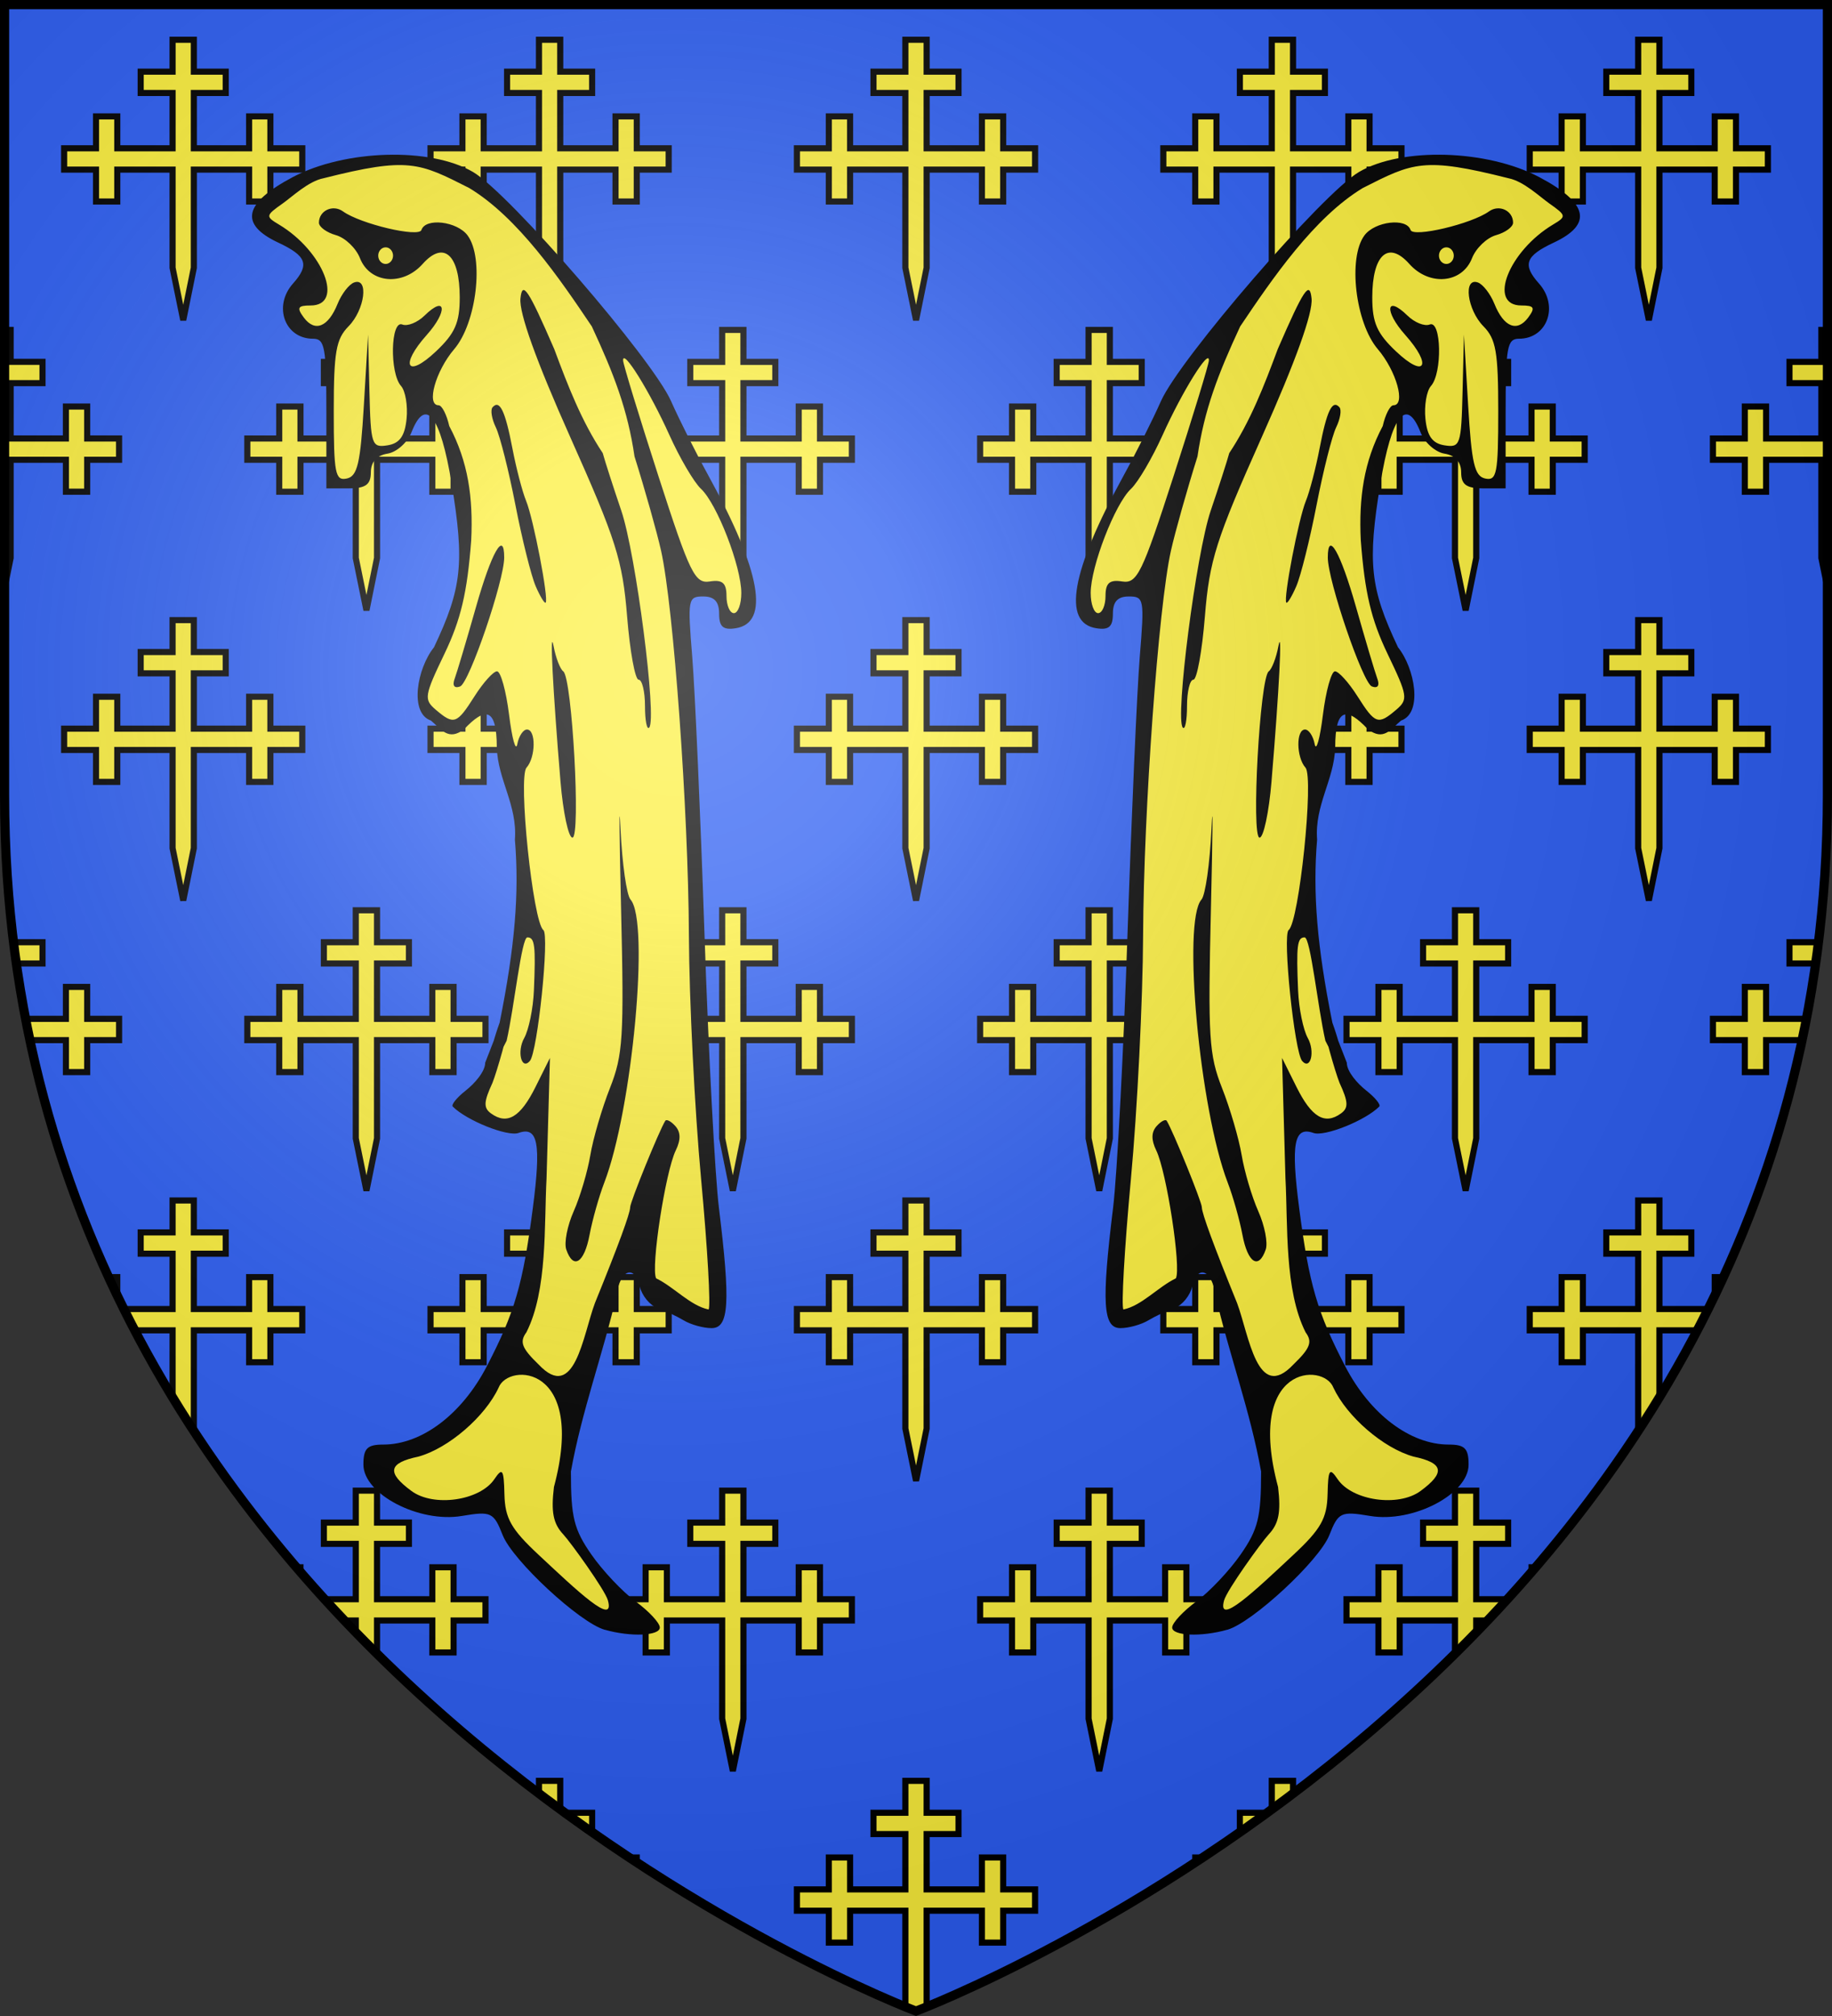
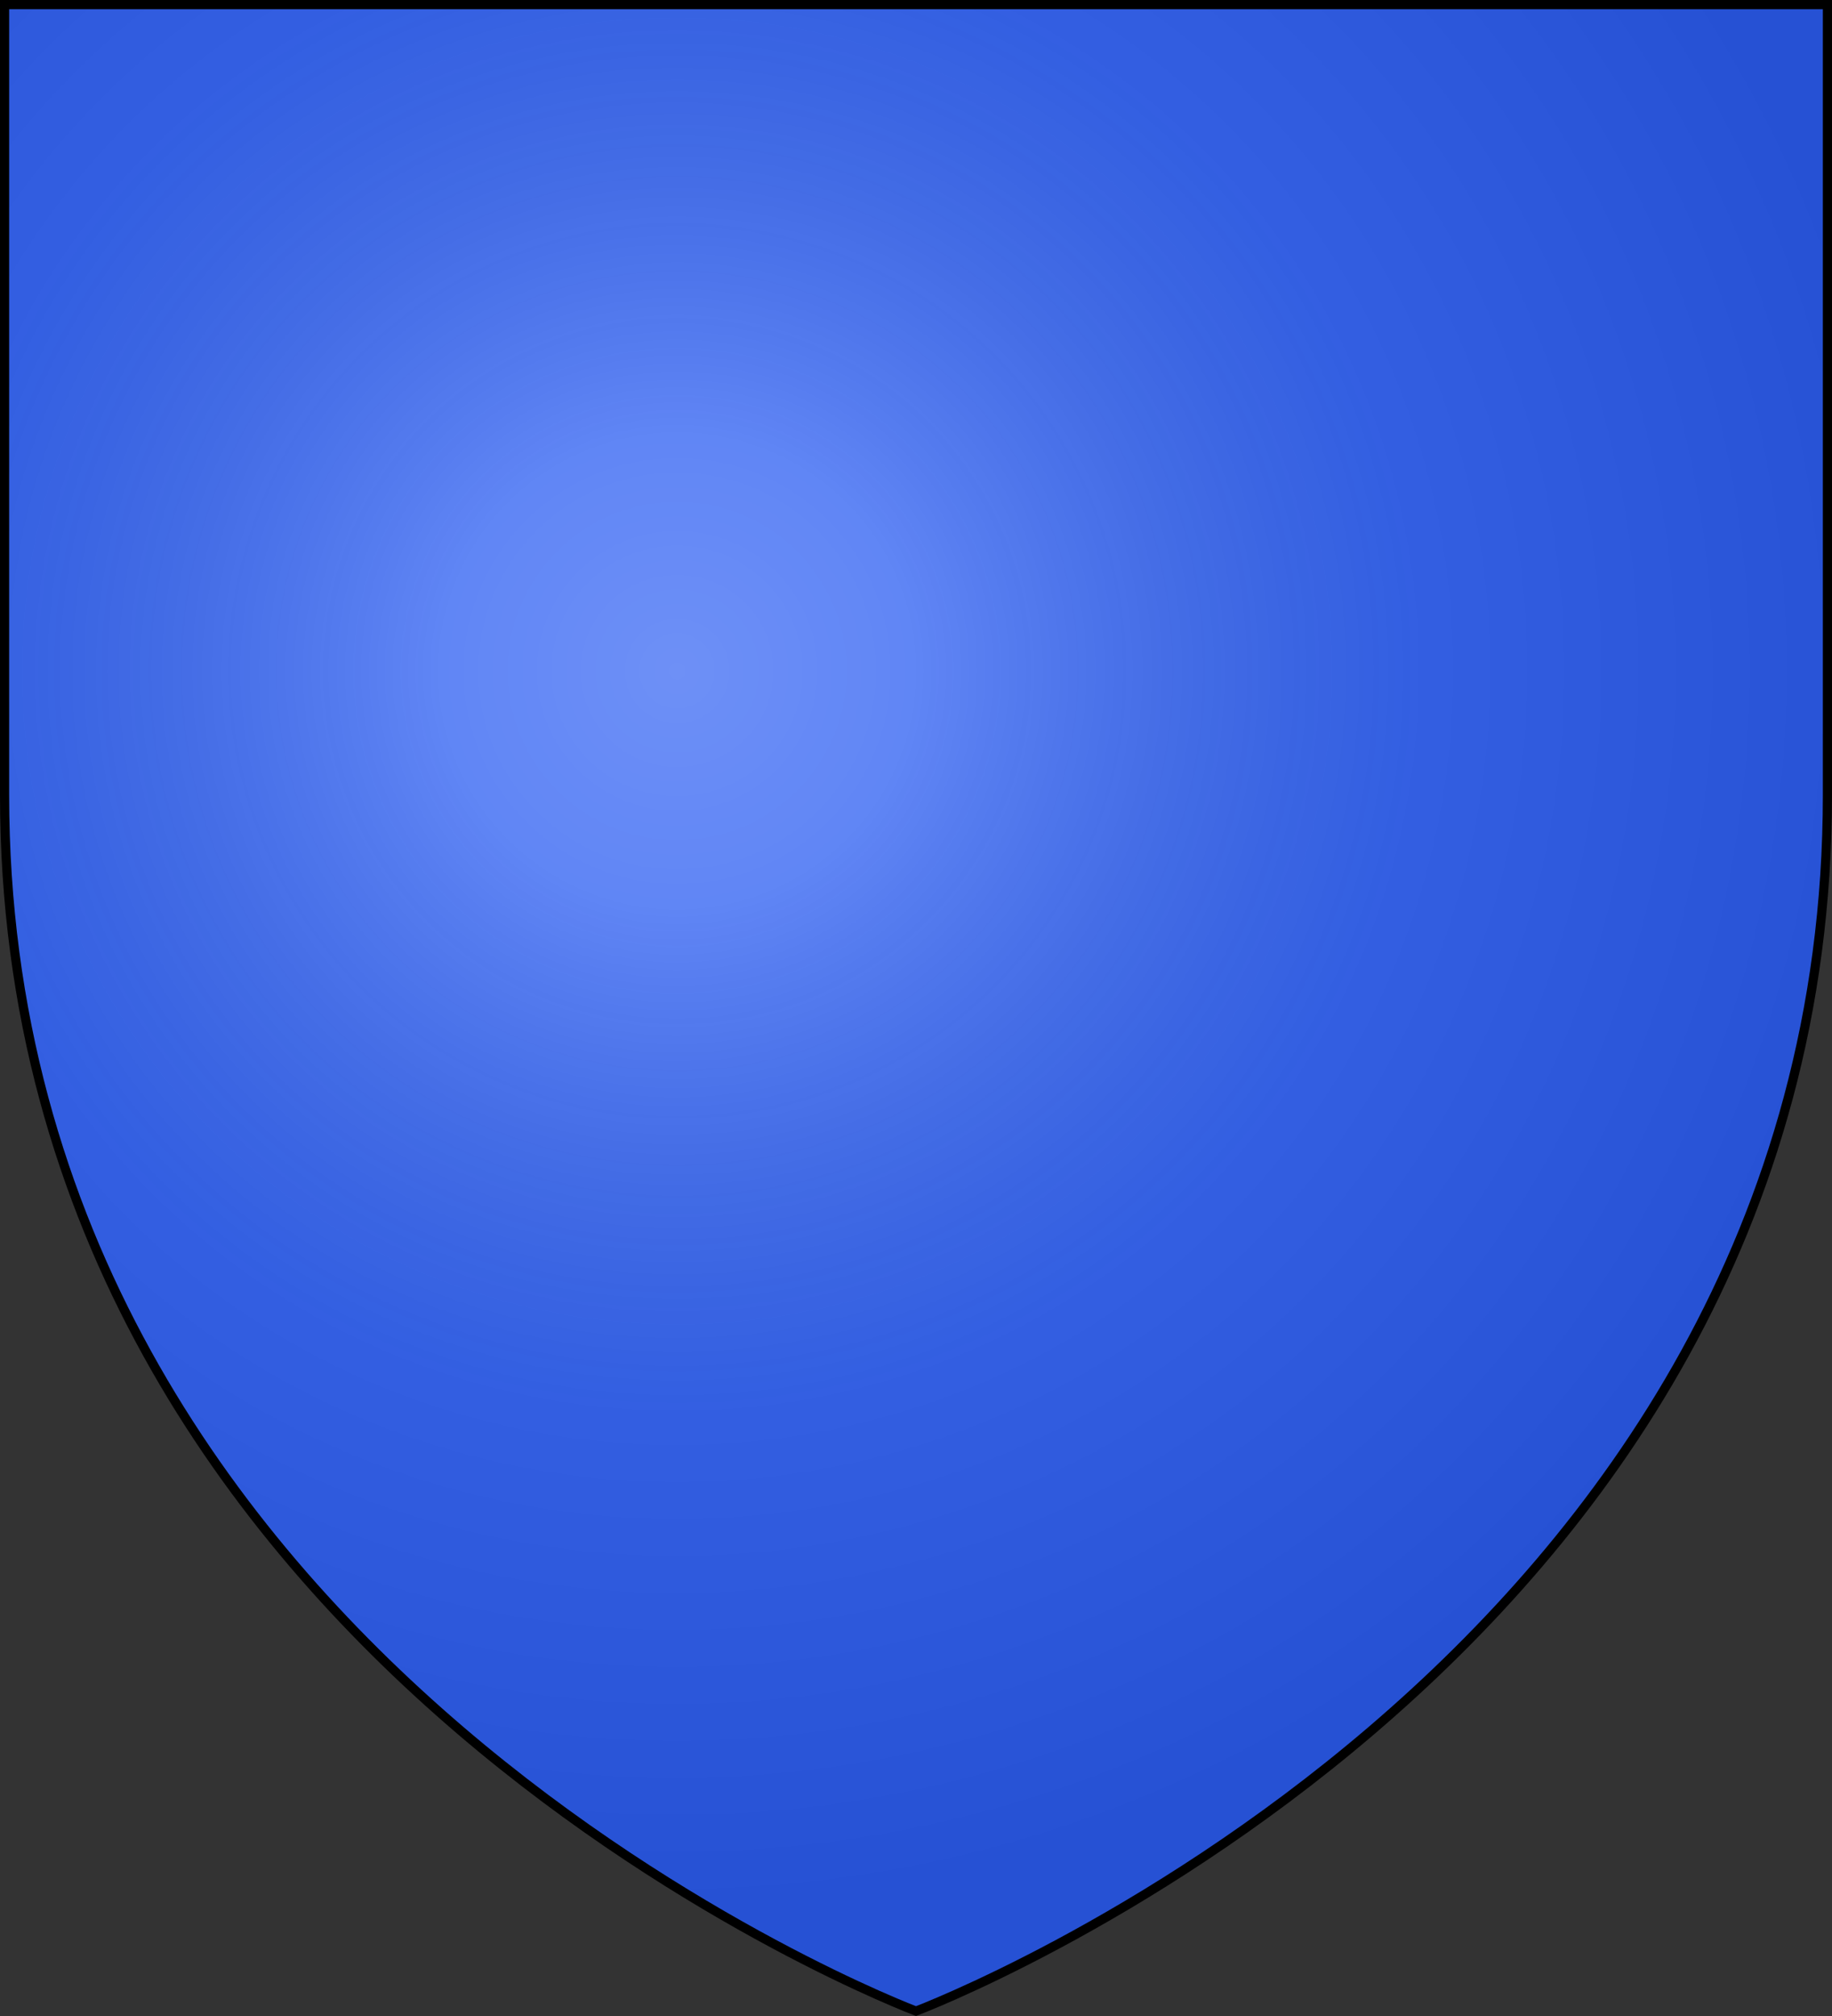
<svg xmlns="http://www.w3.org/2000/svg" xmlns:xlink="http://www.w3.org/1999/xlink" height="660" width="600">
  <rect width="100%" height="100%" fill="#333333" stroke="none" />
  <radialGradient id="a" cx="221.445" cy="226.331" gradientTransform="matrix(1.353 0 0 1.349 -77.85 -85.661)" gradientUnits="userSpaceOnUse" r="300">
    <stop offset="0" stop-color="#fff" stop-opacity=".314" />
    <stop offset=".19" stop-color="#fff" stop-opacity=".251" />
    <stop offset=".6" stop-color="#6b6b6b" stop-opacity=".125" />
    <stop offset="1" stop-opacity=".125" />
  </radialGradient>
  <path d="m300 658.5s298.5-112.436 298.5-398.182v-258.818h-597v258.818c0 285.746 298.5 398.182 298.5 398.182z" fill="#2b5df2" fill-rule="evenodd" />
-   <path d="m56.52 13.012v10.453h-10.447v6.971h10.447v18.117h-18.109v-10.453h-6.963v10.453h-10.447v6.969h10.447v10.455h6.963v-10.455h18.109v32.152l3.496 17.127 3.467-17.127v-32.152h18.107v10.455h6.963v-10.455h10.447v-6.969h-10.447v-10.453h-6.963v10.453h-18.107v-18.117h10.445v-6.971h-10.445v-10.453zm120 0v10.453h-10.447v6.971h10.447v18.117h-18.109v-10.453h-6.963v10.453h-10.447v6.969h10.447v10.455h6.963v-10.455h18.109v32.152l3.496 17.127 3.467-17.127v-32.152h18.107v10.455h6.963v-10.455h10.447v-6.969h-10.447v-10.453h-6.963v10.453h-18.107v-18.117h10.445v-6.971h-10.445v-10.453zm120 0v10.453h-10.447v6.971h10.447v18.117h-18.109v-10.453h-6.963v10.453h-10.447v6.969h10.447v10.455h6.963v-10.455h18.109v32.152l3.496 17.127 3.467-17.127v-32.152h18.107v10.455h6.963v-10.455h10.447v-6.969h-10.447v-10.453h-6.963v10.453h-18.107v-18.117h10.445v-6.971h-10.445v-10.453zm120 0v10.453h-10.447v6.971h10.447v18.117h-18.109v-10.453h-6.963v10.453h-10.447v6.969h10.447v10.455h6.963v-10.455h18.109v32.152l3.496 17.127 3.467-17.127v-32.152h18.107v10.455h6.963v-10.455h10.447v-6.969h-10.447v-10.453h-6.963v10.453h-18.107v-18.117h10.445v-6.971h-10.445v-10.453zm120 0v10.453h-10.447v6.971h10.447v18.117h-18.109v-10.453h-6.963v10.453h-10.447v6.969h10.447v10.455h6.963v-10.455h18.109v32.152l3.496 17.127 3.467-17.127v-32.152h18.107v10.455h6.963v-10.455h10.447v-6.969h-10.447v-10.453h-6.963v10.453h-18.107v-18.117h10.445v-6.971h-10.445v-10.453zm-535.02 95v84.455l1.982-9.793v-32.152h18.107v10.455h6.963v-10.455h10.447v-6.969h-10.447v-10.453h-6.963v10.453h-18.107v-18.117h10.445v-6.971h-10.445v-10.453zm115.02 0v10.453h-10.447v6.971h10.447v18.117h-18.109v-10.453h-6.963v10.453h-10.447v6.969h10.447v10.455h6.963v-10.455h18.109v32.152l3.496 17.127 3.467-17.127v-32.152h18.107v10.455h6.963v-10.455h10.447v-6.969h-10.447v-10.453h-6.963v10.453h-18.107v-18.117h10.445v-6.971h-10.445v-10.453zm120 0v10.453h-10.447v6.971h10.447v18.117h-18.109v-10.453h-6.963v10.453h-10.447v6.969h10.447v10.455h6.963v-10.455h18.109v32.152l3.496 17.127 3.467-17.127v-32.152h18.107v10.455h6.963v-10.455h10.447v-6.969h-10.447v-10.453h-6.963v10.453h-18.107v-18.117h10.445v-6.971h-10.445v-10.453zm120 0v10.453h-10.447v6.971h10.447v18.117h-18.109v-10.453h-6.963v10.453h-10.447v6.969h10.447v10.455h6.963v-10.455h18.109v32.152l3.496 17.127 3.467-17.127v-32.152h18.107v10.455h6.963v-10.455h10.447v-6.969h-10.447v-10.453h-6.963v10.453h-18.107v-18.117h10.445v-6.971h-10.445v-10.453zm120 0v10.453h-10.447v6.971h10.447v18.117h-18.109v-10.453h-6.963v10.453h-10.447v6.969h10.447v10.455h6.963v-10.455h18.109v32.152l3.496 17.127 3.467-17.127v-32.152h18.107v10.455h6.963v-10.455h10.447v-6.969h-10.447v-10.453h-6.963v10.453h-18.107v-18.117h10.445v-6.971h-10.445v-10.453zm120 0v10.453h-10.447v6.971h10.447v18.117h-18.109v-10.453h-6.963v10.453h-10.447v6.969h10.447v10.455h6.963v-10.455h18.109v32.152l1.98 9.701v-84.363zm-540 95v10.453h-10.447v6.971h10.447v18.117h-18.109v-10.453h-6.963v10.453h-10.447v6.969h10.447v10.455h6.963v-10.455h18.109v32.152l3.496 17.127 3.467-17.127v-32.152h18.107v10.455h6.963v-10.455h10.447v-6.969h-10.447v-10.453h-6.963v10.453h-18.107v-18.117h10.445v-6.971h-10.445v-10.453zm120 0v10.453h-10.447v6.971h10.447v18.117h-18.109v-10.453h-6.963v10.453h-10.447v6.969h10.447v10.455h6.963v-10.455h18.109v32.152l3.496 17.127 3.467-17.127v-32.152h18.107v10.455h6.963v-10.455h10.447v-6.969h-10.447v-10.453h-6.963v10.453h-18.107v-18.117h10.445v-6.971h-10.445v-10.453zm120 0v10.453h-10.447v6.971h10.447v18.117h-18.109v-10.453h-6.963v10.453h-10.447v6.969h10.447v10.455h6.963v-10.455h18.109v32.152l3.496 17.127 3.467-17.127v-32.152h18.107v10.455h6.963v-10.455h10.447v-6.969h-10.447v-10.453h-6.963v10.453h-18.107v-18.117h10.445v-6.971h-10.445v-10.453zm120 0v10.453h-10.447v6.971h10.447v18.117h-18.109v-10.453h-6.963v10.453h-10.447v6.969h10.447v10.455h6.963v-10.455h18.109v32.152l3.496 17.127 3.467-17.127v-32.152h18.107v10.455h6.963v-10.455h10.447v-6.969h-10.447v-10.453h-6.963v10.453h-18.107v-18.117h10.445v-6.971h-10.445v-10.453zm120 0v10.453h-10.447v6.971h10.447v18.117h-18.109v-10.453h-6.963v10.453h-10.447v6.969h10.447v10.455h6.963v-10.455h18.109v32.152l3.496 17.127 3.467-17.127v-32.152h18.107v10.455h6.963v-10.455h10.447v-6.969h-10.447v-10.453h-6.963v10.453h-18.107v-18.117h10.445v-6.971h-10.445v-10.453zm-533.232 95c.064.673.128 1.347.195 2.018v-2.018zm113.232 0v10.453h-10.447v6.971h10.447v18.117h-18.109v-10.453h-6.963v10.453h-10.447v6.969h10.447v10.455h6.963v-10.455h18.109v32.152l3.496 17.127 3.467-17.127v-32.152h18.107v10.455h6.963v-10.455h10.447v-6.969h-10.447v-10.453h-6.963v10.453h-18.107v-18.117h10.445v-6.971h-10.445v-10.453zm120 0v10.453h-10.447v6.971h10.447v18.117h-18.109v-10.453h-6.963v10.453h-10.447v6.969h10.447v10.455h6.963v-10.455h18.109v32.152l3.496 17.127 3.467-17.127v-32.152h18.107v10.455h6.963v-10.455h10.447v-6.969h-10.447v-10.453h-6.963v10.453h-18.107v-18.117h10.445v-6.971h-10.445v-10.453zm120 0v10.453h-10.447v6.971h10.447v18.117h-18.109v-10.453h-6.963v10.453h-10.447v6.969h10.447v10.455h6.963v-10.455h18.109v32.152l3.496 17.127 3.467-17.127v-32.152h18.107v10.455h6.963v-10.455h10.447v-6.969h-10.447v-10.453h-6.963v10.453h-18.107v-18.117h10.445v-6.971h-10.445v-10.453zm120 0v10.453h-10.447v6.971h10.447v18.117h-18.109v-10.453h-6.963v10.453h-10.447v6.969h10.447v10.455h6.963v-10.455h18.109v32.152l3.496 17.127 3.467-17.127v-32.152h18.107v10.455h6.963v-10.455h10.447v-6.969h-10.447v-10.453h-6.963v10.453h-18.107v-18.117h10.445v-6.971h-10.445v-10.453zm120 0v2c.067-.665.13-1.333.193-2zm-592.086 10.453c.288 2.337.597 4.66.926 6.971h8.568v-6.971zm581.639 0v6.971h8.568c.328-2.31.638-4.634.926-6.971zm-564.482 14.635v10.453h-13.201c.45 2.336.918 4.66 1.408 6.969h11.793v10.455h6.963v-10.455h10.447v-6.969h-10.447v-10.453zm549.857 0v10.453h-10.447v6.969h10.447v10.455h6.963v-10.455h11.793c.491-2.308.958-4.632 1.408-6.969h-13.201v-10.453zm-514.928 69.912v10.453h-10.447v6.971h10.447v18.117h-15.963c1.167 2.345 2.362 4.664 3.568 6.969h12.395v21.934c2.232 3.668 4.515 7.278 6.838 10.836l.125-.617v-32.152h18.107v10.455h6.963v-10.455h10.447v-6.969h-10.447v-10.453h-6.963v10.453h-18.107v-18.117h10.445v-6.971h-10.445v-10.453zm120 0v10.453h-10.447v6.971h10.447v18.117h-18.109v-10.453h-6.963v10.453h-10.447v6.969h10.447v10.455h6.963v-10.455h18.109v32.152l3.496 17.127 3.467-17.127v-32.152h18.107v10.455h6.963v-10.455h10.447v-6.969h-10.447v-10.453h-6.963v10.453h-18.107v-18.117h10.445v-6.971h-10.445v-10.453zm120 0v10.453h-10.447v6.971h10.447v18.117h-18.109v-10.453h-6.963v10.453h-10.447v6.969h10.447v10.455h6.963v-10.455h18.109v32.152l3.496 17.127 3.467-17.127v-32.152h18.107v10.455h6.963v-10.455h10.447v-6.969h-10.447v-10.453h-6.963v10.453h-18.107v-18.117h10.445v-6.971h-10.445v-10.453zm120 0v10.453h-10.447v6.971h10.447v18.117h-18.109v-10.453h-6.963v10.453h-10.447v6.969h10.447v10.455h6.963v-10.455h18.109v32.152l3.496 17.127 3.467-17.127v-32.152h18.107v10.455h6.963v-10.455h10.447v-6.969h-10.447v-10.453h-6.963v10.453h-18.107v-18.117h10.445v-6.971h-10.445v-10.453zm120 0v10.453h-10.447v6.971h10.447v18.117h-18.109v-10.453h-6.963v10.453h-10.447v6.969h10.447v10.455h6.963v-10.455h18.109v32.152l.125.613c2.323-3.558 4.606-7.168 6.838-10.836v-21.93h12.393c1.207-2.305 2.401-4.624 3.568-6.969h-15.961v-18.117h10.445v-6.971h-10.445v-10.453zm-500.965 25.088c.936 2.035 1.889 4.056 2.855 6.062v-6.062zm526.035 0v6.062c.967-2.007 1.919-4.027 2.855-6.062zm-445.07 69.912v10.453h-10.447v6.971h10.447v18.117h-10.205c2.149 2.356 4.312 4.679 6.486 6.969h3.719v3.865c2.31 2.378 4.632 4.719 6.963 7.023v-10.889h18.107v10.455h6.963v-10.455h10.447v-6.969h-10.447v-10.453h-6.963v10.453h-18.107v-18.117h10.445v-6.971h-10.445v-10.453zm120 0v10.453h-10.447v6.971h10.447v18.117h-18.109v-10.453h-6.963v10.453h-10.447v6.969h10.447v10.455h6.963v-10.455h18.109v32.152l3.496 17.127 3.467-17.127v-32.152h18.107v10.455h6.963v-10.455h10.447v-6.969h-10.447v-10.453h-6.963v10.453h-18.107v-18.117h10.445v-6.971h-10.445v-10.453zm120 0v10.453h-10.447v6.971h10.447v18.117h-18.109v-10.453h-6.963v10.453h-10.447v6.969h10.447v10.455h6.963v-10.455h18.109v32.152l3.496 17.127 3.467-17.127v-32.152h18.107v10.455h6.963v-10.455h10.447v-6.969h-10.447v-10.453h-6.963v10.453h-18.107v-18.117h10.445v-6.971h-10.445v-10.453zm120 0v10.453h-10.447v6.971h10.447v18.117h-18.109v-10.453h-6.963v10.453h-10.447v6.969h10.447v10.455h6.963v-10.455h18.109v10.887c2.331-2.305 4.653-4.645 6.963-7.023v-3.863h3.717c2.174-2.289 4.337-4.612 6.486-6.969h-10.203v-18.117h10.445v-6.971h-10.445v-10.453zm-379.451 25.088c.446.52.894 1.04 1.342 1.557v-1.557zm404.521 0v1.557c.448-.517.895-1.036 1.342-1.557zm-325.07 69.912v4.162c2.331 1.762 4.652 3.489 6.963 5.182v-9.344zm120 0v10.453h-10.447v6.971h10.447v18.117h-18.109v-10.453h-6.963v10.453h-10.447v6.969h10.447v10.455h6.963v-10.455h18.109v31.488c2.255.922 3.48 1.387 3.48 1.387s1.227-.464 3.482-1.387v-31.488h18.107v10.455h6.963v-10.455h10.447v-6.969h-10.447v-10.453h-6.963v10.453h-18.107v-18.117h10.445v-6.971h-10.445v-10.453zm120 0v9.342c2.311-1.692 4.632-3.42 6.963-5.182v-4.16zm-231.533 10.453c3.004 2.185 5.982 4.298 8.941 6.365v-6.365zm221.086 0v6.365c2.959-2.068 5.938-4.181 8.941-6.365zm-200.004 14.635c.834.552 1.656 1.082 2.484 1.625v-1.625zm185.379 0v1.625c.829-.543 1.65-1.073 2.484-1.625z" fill="#fcef3c" stroke="#000" stroke-width="2" />
  <use height="100%" stroke-width=".999" transform="matrix(-1 0 0 1 600 0)" width="100%" xlink:href="#b" />
  <g id="b" stroke-width=".993" transform="matrix(1.007 0 0 1.007 -.541 -3.507)">
-     <path d="m62.294 183.467c-3.385-.862-12.42-8.526-13.766-11.576-1.216-2.755-1.556-2.833-5.508-2.242-5.774.864-11.62-1.205-11.62-4.752 0-1.949-1.154-1.376 1.016-1.376 5.2 0 12.499-4.685 15.859-10.458 3.761-6.461 3.916-9.817 5.251-18.932 1.152-7.863-.232-11.122-2.863-10.287-1.492.473-5.13-.338-6.986-2.008-.242-.218.183-1.086 1.387-1.93 1.204-.844 2.005-2.034 2.005-3.103 3.896-10.278 6.205-22.772 3.048-34.104-.627-.209-.936-2.067-.936-4.13 0-4.871-2.296-6.87-5.04-4.292l-2.176 2.087-3.125-1.666-1.13-1.74 2.559-6.36c3.77-7.1 4.139-10.145 2.384-19.679-1.513-8.218-4.538-11.739-6.436-7.412-.543 1.238-2 3.04-3.237 3.216-1.446.205-3.12 1.591-3.12 2.832 0 1.478.126 1.024-2.13 1.413l-2.42-.129-.016-8.353c-.015-8-.764-9.64-2.364-9.64-3.819 0-4.389-2.876-1.674-5.591 2.268-2.268 1.38-4.231-2.462-5.836-5.277-2.205-3.984-3.831 2.605-6.949 7.057-3.339 17.122-3.226 22.865-.218 4.895 2.564 23.371 21.731 25.902 26.825 1.093 2.2 3.692 6.269 5.399 9.041 7.026 11.411 9.034 16.708 4.415 17.364-1.711.243-1.429.647-1.429-.927 0-1.45-1.463-3.03-2.966-3.03-2.057 0-3.349 1.257-2.711 8.21.365 3.987 1.25 18.95 1.792 33.25.541 14.3 1.345 29.15 1.875 33 1.578 11.467 2.533 13.983.176 13.983-1.107 0-2.795-1.193-3.75-1.703s-2.567-1.575-3.581-1.893-2.085-3.498-2.377-4.618c-.698-2.671-4.062 1.729-4.502 4.81-.19 1.332-.358 2.966-.905 3.632-2.854 7.524-4.564 10.737-4.669 17.535 0 5.494 1.199 7.725 3.548 10.744 1.512 1.945 2.617 3.332 4.404 4.506s3.25 2.58 3.25 3.125c0 1.012-2.357.248-5.842-.64z" fill="#fcef3c" stroke-width=".993" transform="matrix(2.41 0 0 2.703 47.075 33.922)" />
-     <path d="m62.294 184.76c-3.385-.862-12.42-8.332-13.766-11.382-1.216-2.755-1.556-2.898-5.508-2.307-5.774.864-13.288-2.628-13.288-6.175 0-1.949.514-2.411 2.684-2.411 5.2 0 10.613-3.65 13.974-9.424 3.761-6.461 4.859-9.817 6.194-18.932 1.152-7.863.711-9.958-1.921-9.123-1.492.473-7.016-1.502-8.871-3.172-.242-.218.546-1.086 1.75-1.93 1.204-.844 2.626-2.284 2.626-3.352 6.701-15.632 2.275-.504.982 2.426-1.187 2.289-1.227 3.014-.199 3.677 2.184 1.41 3.97.467 6.001-3.171l1.954-3.5-.458 14.457c-.338 5.666.154 13.482-2.725 18.553-.946 1.14-.617 1.908 1.658 3.864 4.867 4.61 5.97-3.494 7.587-7.375 3.149-6.902 4.764-10.815 4.764-11.542 0-.635 3.881-9.153 4.735-10.392.164-.238.778.046 1.364.632.731.731.747 1.652.05 2.933-1.4 2.576-3.392 14.166-2.642 15.379 2.412 1.036 4.589 3.284 7.073 3.743.312-.312-.141-7.364-1.006-15.67-.866-8.306-1.607-21.511-1.648-29.343-.078-15.003-2.066-39.486-3.754-46.241-.55-2.2-2.163-7.306-3.586-11.346-.926-5.638-2.78-9.918-5.759-15.633-4.339-5.756-9.968-13.106-16.552-16.652-6.765-3.053-8.188-3.756-19.649-1.175-2.062.362-4.208 2.211-5.531 3.042-2.293 1.442-2.316 1.559-.5 2.524 6 3.191 8.879 9.739 4.282 9.739-1.734 0-1.904.263-.927 1.441 1.502 1.81 3.302 1.162 4.57-1.645.538-1.191 1.541-2.345 2.229-2.564 2.006-.639 1.448 3.279-.75 5.269-1.698 1.537-2 3.08-2 10.228 0 7.478.196 8.381 1.75 8.085 1.448-.276 1.847-1.8 2.314-8.823l.564-8.49.186 6.82c.176 6.455.307 6.802 2.436 6.5 1.639-.233 2.339-1.1 2.578-3.191.18-1.58-.157-3.357-.75-3.95-1.557-1.557-1.408-7.964.172-7.392.688.249 2.04-.236 3.006-1.077 2.905-2.531 3.161-.535.299 2.327-3.689 3.689-2.694 5.294 1.233 1.989 2.575-2.167 3.212-3.454 3.212-6.491 0-5.142-2.151-6.882-4.994-4.04-2.714 2.714-7.134 2.354-8.47-.689-.53-1.207-1.992-2.453-3.25-2.769-1.258-.316-2.286-.989-2.286-1.496 0-1.454 1.877-2.237 3.25-1.356 2.341 1.503 10.243 3.17 10.583 2.233.543-1.495 4.816-1.045 6.227.655 2.247 2.708 1.218 10.517-1.803 13.675-2.522 2.637-3.808 6.752-2.11 6.752.448 0 1.096 1.125 1.441 2.5 2.552 4.282 3.238 8.618 2.962 13.75-.539 6.294-1.396 9.531-3.614 13.65-2.719 5.049-2.795 5.486-1.173 6.718 2.454 1.864 2.841 1.744 5.235-1.619 1.175-1.65 2.54-3 3.034-3 .494 0 1.227 2.362 1.631 5.25.403 2.888.902 4.463 1.108 3.5.206-.963.792-1.75 1.301-1.75 1.231 0 1.189 3.338-.057 4.584-1.166 1.166.857 18.571 2.271 19.535.855.583-.784 14.712-1.828 15.756-1.137 1.137-1.766-1.154-.758-2.766.619-.99 1.208-3.557 1.309-5.705.256-5.417.12-6.404-.879-6.404-.798 0-1.773 8.416-2.803 12.434-3.712 6.67-2.325 1.2-.94-2.184 2.06-9.146 2.661-15.565 2.058-21.999.355-4.157-2.299-7.183-2.444-11.084 0-4.955-1.644-4.798-4.4-2.21-2.145 1.469-3.056.026-4.49-1.034-2.953-.906-1.866-6.288.414-8.811 3.77-7.1 4.139-10.145 2.384-19.679-1.513-8.218-3.522-10.51-5.42-6.184-.543 1.238-2 2.394-3.237 2.57-1.446.205-2.25 1.009-2.25 2.25 0 1.478-.703 1.93-3 1.93h-3v-9c0-8-.2-9-1.8-9-3.819 0-5.415-3.928-2.7-6.643 2.268-2.268 1.841-3.317-2-4.922-5.277-2.205-4.651-4.746 1.938-7.863 7.057-3.339 18.609-3.637 24.352-.629 4.895 2.564 24.192 22.463 26.723 27.557 1.093 2.2 3.384 6.269 5.091 9.041 7.026 11.411 8.265 17.622 3.646 18.278-1.711.243-2.25-.176-2.25-1.75 0-1.45-.643-2.07-2.145-2.07-2.057 0-2.118.297-1.481 7.25.365 3.987 1.107 18.95 1.649 33.25.541 14.3 1.418 29.15 1.948 33 1.578 11.467 1.372 14.5-.985 14.5-1.107 0-2.795-.417-3.75-.927s-2.567-1.187-3.581-1.505c-1.015-.318-2.085-1.494-2.377-2.614-.698-2.671-2.684-1.956-3.124 1.124-1.839 7.069-4.701 13.94-6.154 21.167 0 5.494.401 6.949 2.75 9.968 1.512 1.945 4.212 4.496 6 5.67 1.788 1.174 3.25 2.58 3.25 3.125 0 1.012-3.953 1.153-7.438.265zm.434-3.535c-.38-1.238-5.049-7.007-6.031-7.945-1.352-1.291-1.657-2.674-1.252-5.69 4.422-14.727-6.141-14.993-7.463-11.96-1.811 3.475-6.737 7.291-10.819 8.302-4.07.764-4.331 1.917-.935 4.142 2.988 1.958 9.204 1.167 11.173-1.422 1.103-1.45 1.28-1.211 1.363 1.833.078 2.872.904 4.173 4.6 7.25 5.175 4.308 10.356 8.718 9.364 5.489zm18.004-121.156c0-3.188-3.278-10.739-5.441-12.534-.943-.783-2.865-3.701-4.272-6.486-2.638-5.223-6.324-10.509-6.239-8.948.026.487 2.168 6.735 4.759 13.885 4.266 11.772 4.923 12.97 6.952 12.687 1.698-.237 2.241.187 2.241 1.75 0 1.135.45 2.063 1 2.063.55 0 1-1.088 1-2.417zm-47-40.583c0-.55-.45-1-1-1s-1 .45-1 1 .45 1 1 1 1-.45 1-1zm23.376 119.538c-.309-.804.144-2.874 1.005-4.601.861-1.726 1.871-4.766 2.244-6.754.373-1.989 1.562-5.613 2.642-8.054 1.771-4.003 1.918-6.117 1.506-21.534-.252-9.403-.283-13.722-.069-9.599.214 4.123.818 7.926 1.343 8.45 2.607 2.607.251 25.257-3.542 34.053-.711 1.65-1.602 4.463-1.979 6.25-.72 3.416-2.202 4.258-3.15 1.788zm-.778-56.288c-1.04-11.056-1.487-18.923-.924-16.25.29 1.375.874 2.725 1.298 3 1.198.777 2.387 20 1.237 20-.537 0-1.263-3.038-1.612-6.75zm11.402-9.083c0-1.742-.388-3.167-.862-3.167-.474 0-1.173-3.428-1.552-7.618-.612-6.753-1.485-9.205-7.695-21.6-4.572-9.126-6.898-14.902-6.698-16.632.253-2.185 1.052-1.12 4.557 6.079 1.885 4.516 3.706 8.705 6.549 12.521.293.963 1.419 4.078 2.502 6.922 1.972 5.179 4.837 25.022 3.767 26.092-.313.313-.568-.857-.568-2.598zm-25.681-3.292c.313-.756 1.607-4.633 2.875-8.616 2.102-6.598 3.806-9.265 3.806-5.954 0 2.799-4.717 15.1-5.948 15.511-.795.265-1.081-.102-.734-.941zm10.926-11.127c-.6-1.237-1.828-5.623-2.728-9.748s-2.091-8.331-2.646-9.347c-.555-1.016-.754-2.104-.441-2.417.96-.96 1.706.417 2.676 4.936.511 2.38 1.345 5.228 1.853 6.328.99 2.143 3.072 11.802 2.638 12.236-.144.144-.752-.751-1.353-1.987z" stroke-width=".993" transform="matrix(2.41 0 0 2.703 47.075 33.922)" />
-   </g>
+     </g>
  <path d="m300 658.5s298.5-112.436 298.5-398.182v-258.818h-597v258.818c0 285.746 298.5 398.182 298.5 398.182z" fill="url(#a)" fill-rule="evenodd" />
  <path d="m300 658.397s-298.5-112.418-298.5-398.119v-258.777h597v258.777c0 285.701-298.5 398.119-298.5 398.119z" fill="none" stroke="#000" stroke-width="3" />
</svg>